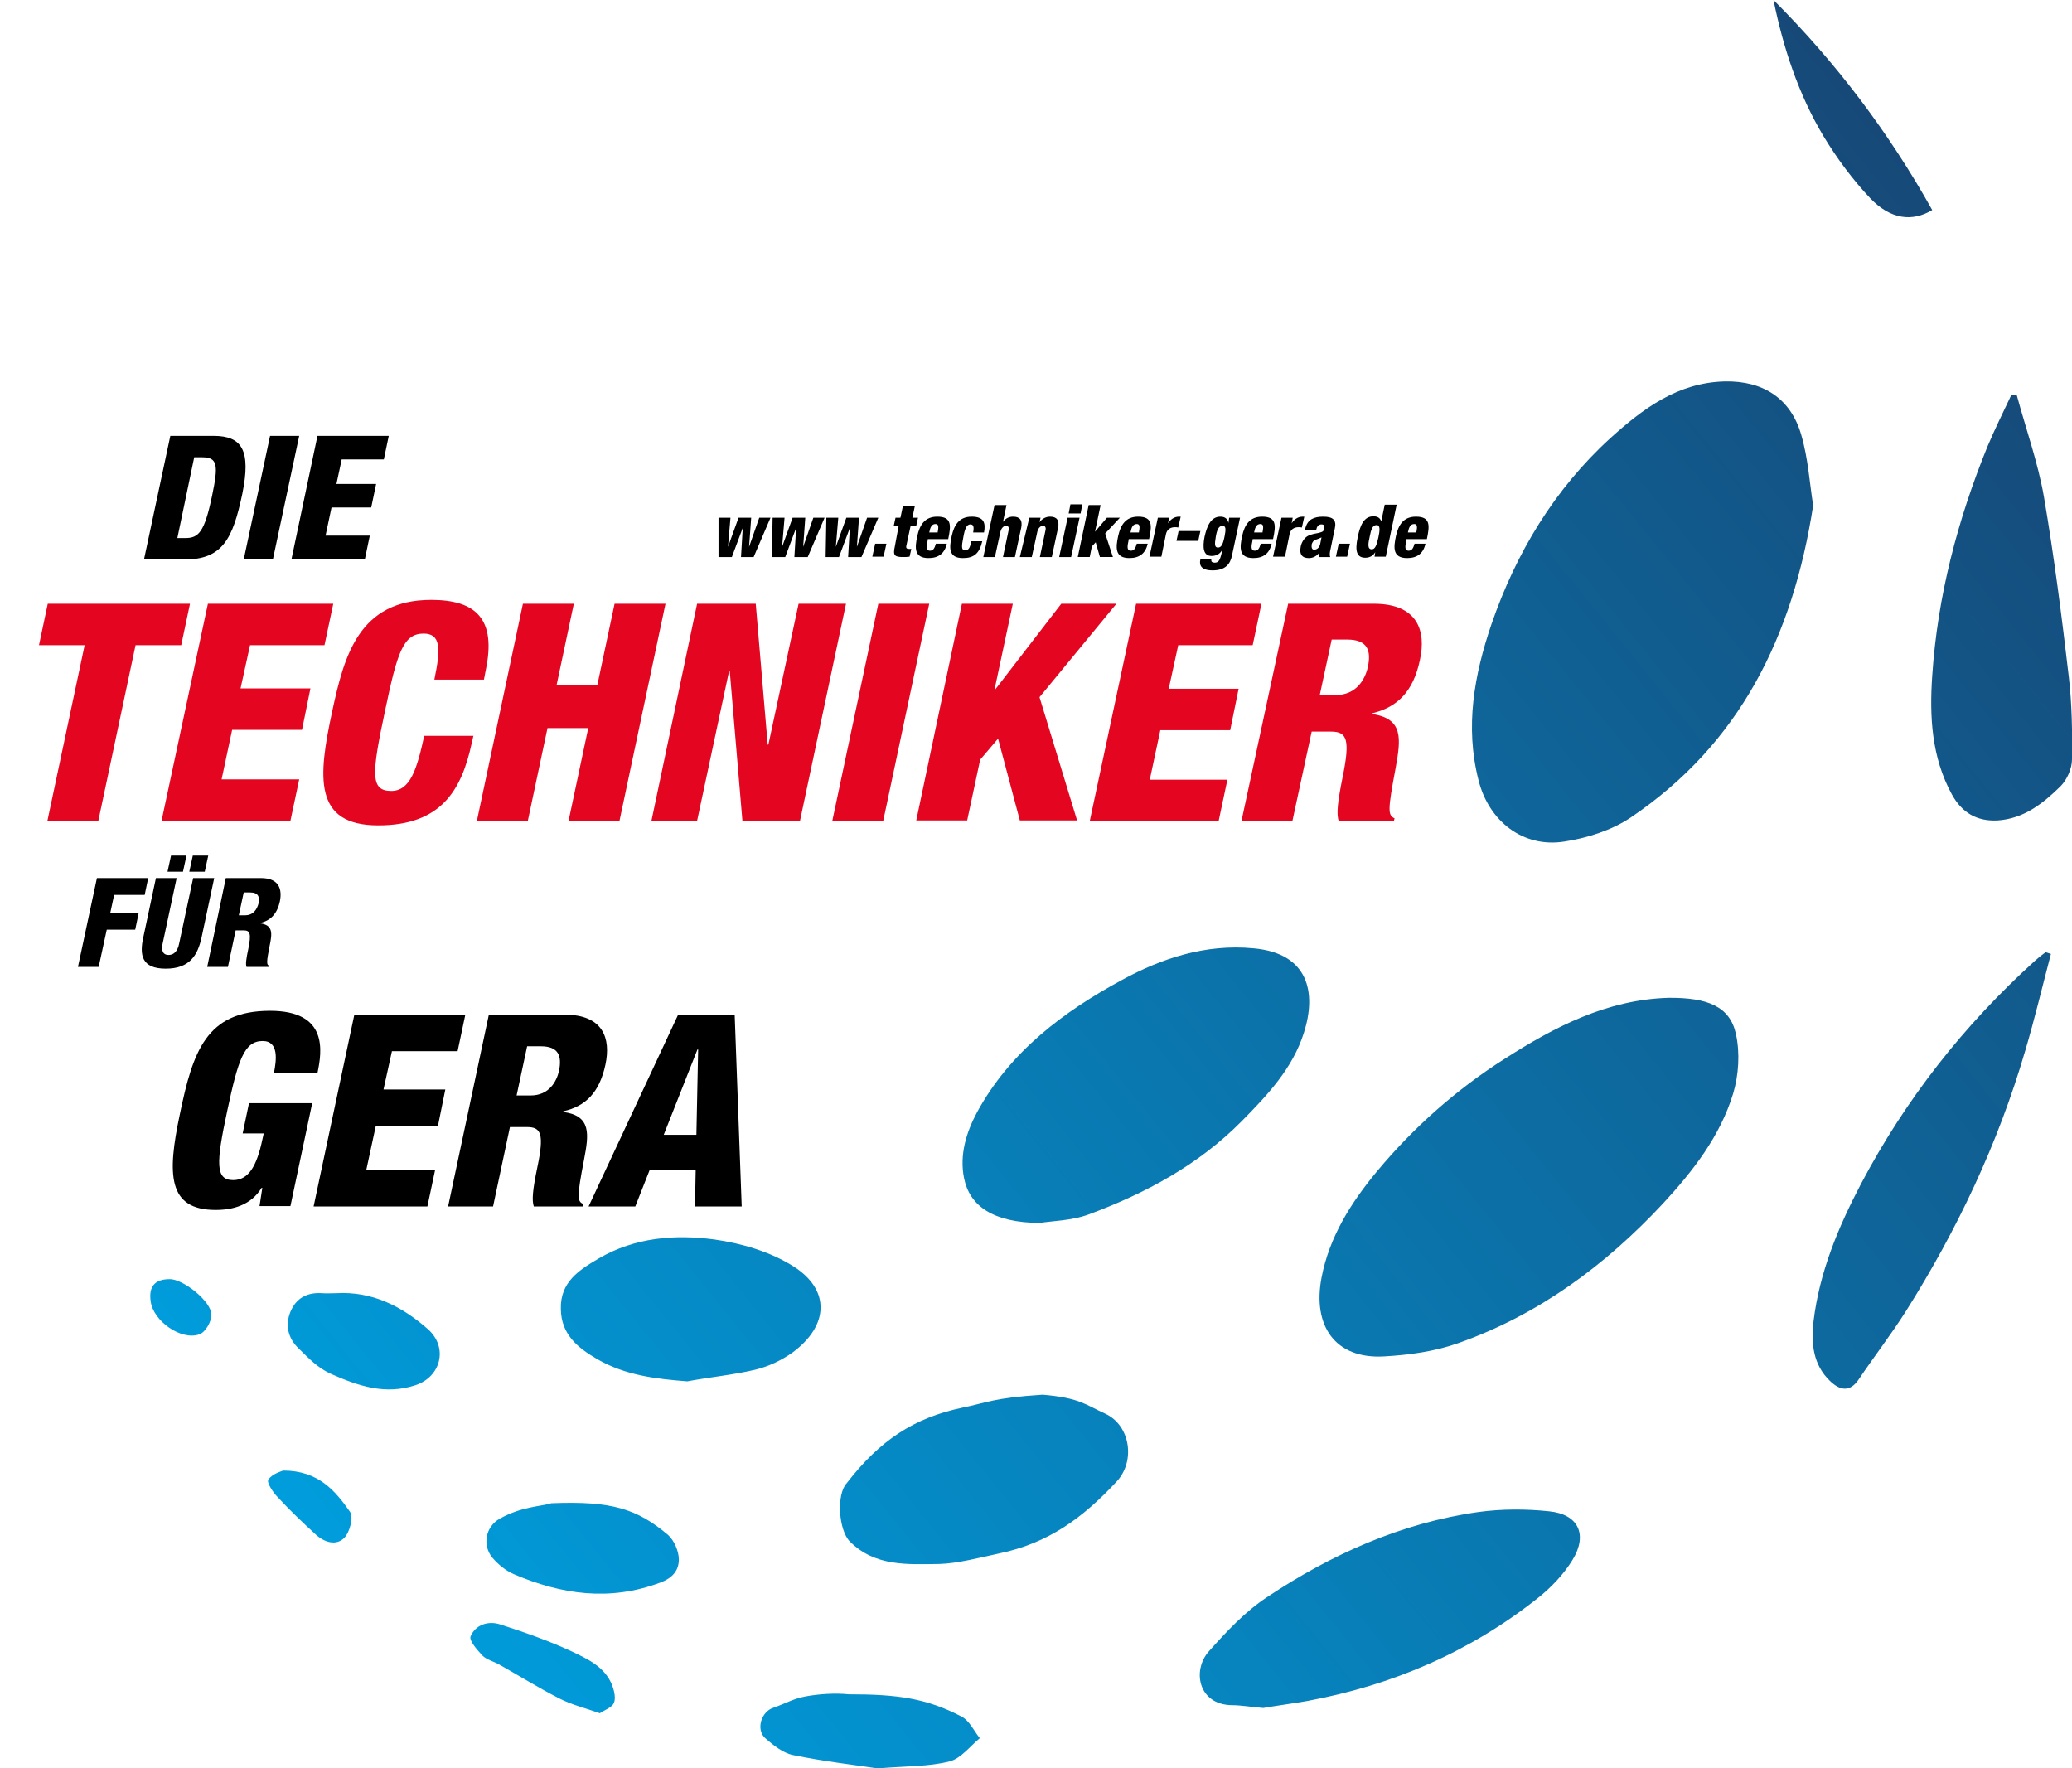
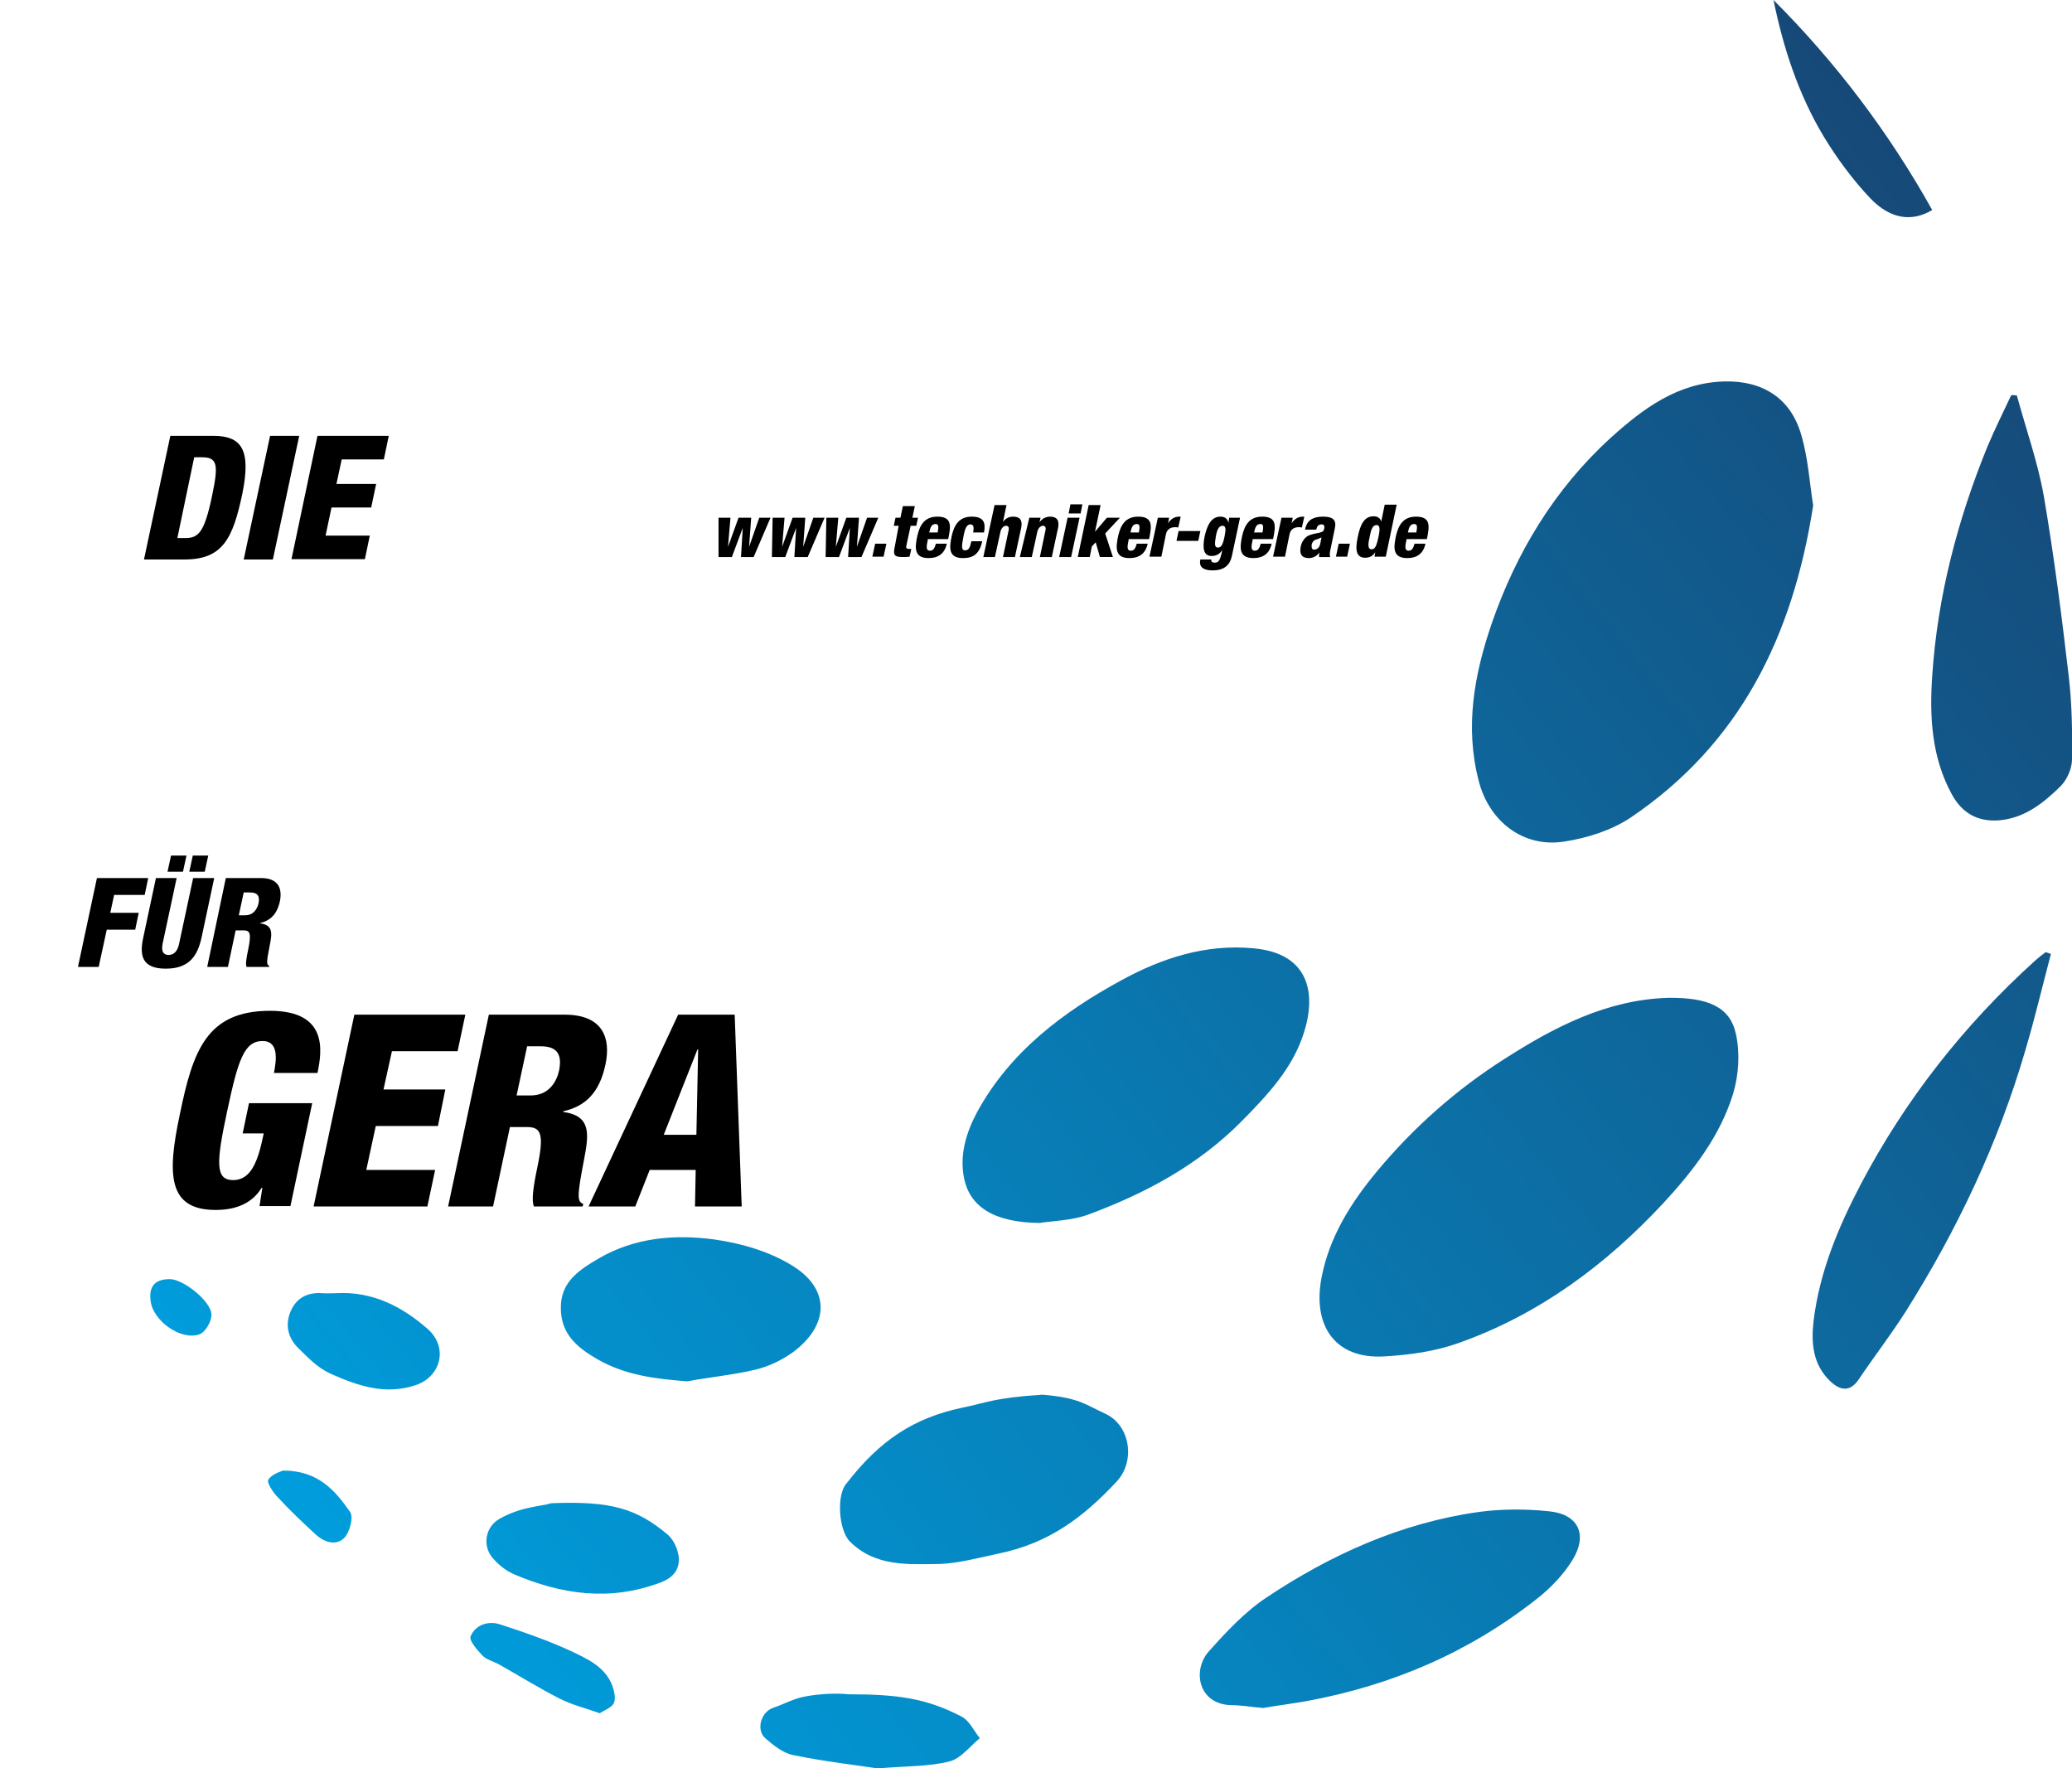
<svg xmlns="http://www.w3.org/2000/svg" version="1.1" id="Ebene_2" x="0px" y="0px" viewBox="0 0 590 503.5" style="enable-background:new 0 0 590 503.5;" xml:space="preserve">
  <style type="text/css">
	.st0{fill:url(#SVGID_1_);}
	.st1{fill:#E40521;}
</style>
  <linearGradient id="SVGID_1_" gradientUnits="userSpaceOnUse" x1="138.302" y1="499.463" x2="605.216" y2="121.364">
    <stop offset="0" style="stop-color:#009DDC" />
    <stop offset="1" style="stop-color:#164978" />
  </linearGradient>
  <path class="st0" d="M516.3,143.9c-5.8,37.4-20.9,67.9-52,88.9c-5.4,3.6-12.3,5.8-18.8,6.8c-11.8,1.9-21.6-5.8-24.5-17.5  c-3.9-15.3-1.2-30,3.7-44.4c7-20.3,17.9-38.4,33.9-53c9.3-8.4,19.2-15.8,32.6-16.1c10.8-0.2,18.7,4.8,21.7,15.2  C514.9,130.6,515.3,137.8,516.3,143.9z M428.4,301.5c-13.7,8.7-25.9,19.5-36.3,32c-7.4,8.9-13.6,18.7-15.8,30.3  c-2.6,13.6,3.8,23.2,17.8,22.4c7.1-0.4,14.5-1.4,21.2-3.8c22.9-8.1,41.9-22.2,58.3-39.8c8.5-9.2,16.2-19.1,19.9-31.2  c1.6-5.3,2-11.6,0.8-17c-1.7-7.8-8-10.4-19.2-10.3C457.6,284.6,442.6,292.4,428.4,301.5z M310.2,345.7c16.1-6,31-14,43.3-26.4  c7.4-7.5,14.6-15.1,17.8-25.3c3.6-11.3,1.4-22.6-14.4-24c-13.7-1.3-26.2,2.9-37.4,9c-16.6,9-31.9,20.4-41.3,37.7  c-3.1,5.8-5,12.1-3.7,18.7c1.6,8,8.3,12.7,21.6,12.8C299.5,347.6,305.2,347.6,310.2,345.7z M372.3,484.3  c24.2-4.5,46.2-13.9,65.6-29.3c3.8-3,7.4-6.8,9.9-10.9c4.4-7.2,1.6-13-6.7-13.8c-6.6-0.7-13.5-0.7-20.1,0.2  c-22,3.1-42,12.1-60.3,24.3c-6.2,4.1-11.5,9.8-16.5,15.4c-4.8,5.4-3,15.2,6.6,15.3c2.6,0,5.3,0.5,8.9,0.8  C363.1,485.7,367.7,485.1,372.3,484.3z M572.7,112.5c-2.3,4.9-4.7,9.7-6.8,14.7c-8.5,20.9-14.2,42.6-15.7,65.2  c-0.8,11.6-0.2,23.2,5.6,33.8c2.8,5.1,7,7.7,13,7.4c7.5-0.5,12.9-4.8,17.9-9.7c1.9-1.9,3.3-5.1,3.3-7.7c0.1-7.8,0-15.6-0.9-23.4  c-2-17.2-4.2-34.4-7.1-51.4c-1.7-9.7-5.1-19.2-7.7-28.8C573.7,112.5,573.2,112.5,572.7,112.5z M582.5,271.1  c-1.1,0.8-2.1,1.6-3.1,2.5c-20.2,18.3-36.8,39.4-49.5,63.5c-6.5,12.4-11.8,25.1-13.5,39.1c-0.7,6.2-0.2,12.3,4.7,17  c2.7,2.6,5.6,3.4,8.2-0.5c4.3-6.4,9.1-12.6,13.3-19.2c14.7-23.3,26.4-48,34.1-74.4c2.7-9.1,4.9-18.4,7.3-27.5  C582.8,271.2,582.5,271.1,582.5,271.1z M274,400.8c-13.7,2.9-23.4,9.2-32.9,21.5c-3,3.2-2.3,13.4,0.9,16.6  c7.2,7.2,16.5,6.5,25.4,6.4c5.1-0.1,12-1.9,17.1-3c14-2.9,23.8-10.1,33.4-20.4c5.5-5.8,4-16.1-3.2-19.4c-5.7-2.6-7.3-4.5-17.8-5.4  C282.8,398,281,399.4,274,400.8z M215,390c3.8-0.9,7.6-2.7,10.8-5c10.2-7.6,10.7-17.7,0.2-24.4c-6.6-4.2-14.8-6.6-22.6-7.7  c-11.2-1.5-22.6-0.6-32.9,5.4c-5.6,3.3-11,6.7-10.8,14.4c0.1,7.2,4.7,11,10.4,14.3c8,4.6,16.6,5.6,25.6,6.3  C202.1,392.1,208.6,391.5,215,390z M142.3,432.4c-4.1,2.3-5,7.6-2.1,11.1c1.6,1.9,3.8,3.7,6.1,4.7c13.6,5.8,27.3,7.8,41.7,2.4  c3.8-1.4,5.3-3.7,5.3-6.6c0-2.3-1.3-5.4-3.1-7c-8.8-7.4-16-9.7-33.2-9C153.7,429,148.6,428.9,142.3,432.4z M270.4,501.5  c3.2-0.8,5.8-4.3,8.6-6.6c-1.7-2.1-2.9-4.9-5.1-6.1c-10.1-5.3-18.4-6.4-32.3-6.4c-3.7-0.4-8.4-0.1-12.2,0.6  c-3.4,0.6-5.9,2.1-9.1,3.2c-3.6,1.1-5.1,6.3-2.4,8.7c2.3,2,5,4.2,7.9,4.8c8.7,1.8,17.5,2.8,24.1,3.8  C258.3,502.8,264.6,503,270.4,501.5z M91.7,368.2c-4.2-0.3-7.4,1.4-9,5.3c-1.6,3.9-0.6,7.6,2.3,10.4c2.8,2.7,5.3,5.5,9.3,7.3  c7.9,3.5,15.5,6,24,3.2c7.3-2.4,9.4-10.8,3.5-16c-7.4-6.5-15.9-10.8-26.1-10.2C94.4,368.2,93,368.3,91.7,368.2z M505,0  c2.8,13.7,7.1,26.8,14.2,38.7c3.8,6.3,8.3,12.4,13.4,17.8c5.8,6,11.9,6.7,17.6,3.3C537.9,37.8,522.9,17.9,505,0z M174.8,484.9  c0.6-1.4,0.1-3.5-0.5-5.1c-2.1-5.3-7.1-7.5-11.7-9.7c-6.5-3-13.4-5.4-20.2-7.6c-3.4-1.1-7,0.1-8.4,3.4c-0.5,1.2,1.9,3.9,3.4,5.5  c1.2,1.2,3.1,1.6,4.7,2.5c5.7,3.2,11.3,6.7,17.2,9.7c3.5,1.8,7.3,2.7,11.5,4.2C172.1,486.9,174.2,486.2,174.8,484.9z M76.4,421.3  c-0.5,0.8,1.3,3.6,2.7,5c3.4,3.7,7.1,7.2,10.8,10.6c2.5,2.3,5.9,3.3,8.2,0.9c1.5-1.6,2.6-5.8,1.6-7.3c-4.2-6-9-11.8-19.1-11.8  C80,419,77.5,419.6,76.4,421.3z M42.9,370.5c0.7,5.6,8.7,11.3,13.9,9.4c1.7-0.6,3.4-3.6,3.4-5.5c0.1-3.8-8.1-10.3-11.9-10.2  C44.1,364.2,42.3,366.3,42.9,370.5z" />
-   <path class="st1" d="M24.1,183.7h-13l2.5-11.8h40.5l-2.5,11.8h-13l-10.6,50H13.5L24.1,183.7z M59.2,171.9h35.7l-2.5,11.8H71.2  L68.5,196h19.9L86,207.8H66.1l-3,14.1h22.1l-2.5,11.8H46L59.2,171.9z M123.7,193.4c1.9-9,1.7-13-3.1-13c-5.8,0-7.5,5.5-10.9,21.7  c-3.9,18.3-4.3,23.1,1.7,23.1c5.4,0,7.3-6.1,9.4-15.7h14l-0.5,2.2c-2.9,13.3-8.7,23.3-26.6,23.3c-18.6,0-17.1-13.9-13.1-32.5  c3.4-15.8,7.6-31.7,28.2-31.7c12.8,0,18.6,5.5,15.5,20.1l-0.5,2.6H123.7z M148.9,171.9h14.5l-4.9,23.1h11.6l4.9-23.1h14.5  l-13.1,61.8h-14.5l5.6-26.4h-11.6l-5.6,26.4h-14.5L148.9,171.9z M198.5,171.9h16.7l3.4,40.1h0.2l8.6-40.1h13.5l-13.1,61.8h-16.4  l-3.6-42.6h-0.2l-9.1,42.6h-13L198.5,171.9z M250.1,171.9h14.5l-13.1,61.8h-14.5L250.1,171.9z M273.9,171.9h14.5l-5.2,24.4h0.2  l18.8-24.4h15.7l-21.9,26.6l10.7,35.1h-16.3l-6.2-23.3l-5.1,6l-3.7,17.3h-14.5L273.9,171.9z M323.5,171.9h35.7l-2.5,11.8h-21.2  l-2.7,12.4h19.9l-2.4,11.8h-19.9l-3,14.1h22.1l-2.5,11.8h-36.7L323.5,171.9z M366.8,171.9h24.4c12.4,0,15,7.6,13.1,16.1  c-1.9,9-6.5,13.4-13.6,15.1v0.2c9,1.3,8.2,7.1,6.7,15.4c-2.3,12.2-2.2,13.4-0.3,14.3l-0.2,0.8h-15.7c-0.7-2.1-0.3-5.5,1.1-12.5  c2.2-10.7,1.3-13-3.3-13h-5.5l-5.5,25.5h-14.5L366.8,171.9z M375.8,197.9h4.5c5.9,0,8.4-4.4,9.2-8c1-4.7-0.1-7.8-5.9-7.8h-4.4  L375.8,197.9z" />
  <path d="M48.5,124.1h12.3c8.2,0,10.7,4.2,8.2,16.5c-2.7,12.8-5.6,18.7-16.5,18.7H41L48.5,124.1z M50.5,153.2h2.2  c3.8,0,5.5-1.5,7.7-12.1c1.8-8.6,1.6-10.9-2.8-10.9h-2.3L50.5,153.2z M76.9,124.1h8.3l-7.5,35.2h-8.3L76.9,124.1z M90.4,124.1h20.3  l-1.4,6.7H97.3l-1.5,7h11.3l-1.4,6.7H94.4l-1.7,8h12.6l-1.4,6.7H83L90.4,124.1z M27.6,250h14.6l-1,4.8h-8.7l-1.1,5.1h8.1l-1,4.8  h-8.1l-2.3,10.6h-5.9L27.6,250z M57.4,266.9c-1.1,5-3.3,8.9-10.2,8.9c-6.9,0-7.5-3.9-6.4-8.9l3.6-16.9h5.9l-4,18.7  c-0.4,2,0.1,3.2,1.7,3.2c1.6,0,2.6-1.2,3-3.2l4-18.7H61L57.4,266.9z M48.7,243.6h4.4l-1,4.6h-4.4L48.7,243.6z M54.9,243.6h4.4  l-1,4.6h-4.4L54.9,243.6z M64.3,250h10c5.1,0,6.1,3.1,5.4,6.6c-0.8,3.7-2.7,5.5-5.6,6.2v0.1c3.7,0.5,3.4,2.9,2.7,6.3  c-1,5-0.9,5.5-0.1,5.8l-0.1,0.3h-6.4c-0.3-0.8-0.1-2.3,0.5-5.1c0.9-4.4,0.5-5.3-1.3-5.3h-2.3l-2.2,10.4h-5.9L64.3,250z M68,260.6  h1.8c2.4,0,3.4-1.8,3.8-3.3c0.4-1.9,0-3.2-2.4-3.2h-1.8L68,260.6z M78,305.5c0.7-3.5,1.5-9.1-3.2-9.1c-5.3,0-7,5.4-10.1,19.9  c-3.2,14.9-3.4,19.7,1.7,19.7c4.4,0,6.7-4,8.3-11.5l0.4-1.8h-6l1.8-8.6h18l-6.2,29.3h-8.8l0.8-5.2h-0.2c-3,4.9-8.1,6.3-13.1,6.3  c-13.7,0-13.8-10.2-10.2-27.2c3.7-17.9,7.5-29.5,25.7-29.5c16.6,0,14.8,11.5,13.5,17.7H78z M100.9,288.9h31.6l-2.2,10.4h-18.7  l-2.4,10.9h17.6l-2.1,10.4H107l-2.7,12.5h19.6l-2.2,10.4H89.3L100.9,288.9z M139.2,288.9h21.6c10.9,0,13.2,6.7,11.6,14.2  c-1.7,8-5.7,11.9-12,13.3v0.2c8,1.1,7.3,6.3,5.9,13.6c-2.1,10.8-1.9,11.9-0.2,12.6l-0.2,0.7H152c-0.6-1.8-0.3-4.9,1-11.1  c2-9.5,1.1-11.5-2.9-11.5h-4.9l-4.8,22.6h-12.8L139.2,288.9z M147.1,311.9h4c5.2,0,7.4-3.9,8.1-7.1c0.8-4.1-0.1-6.9-5.2-6.9h-3.9  L147.1,311.9z M193.1,288.9h16.1l2,54.6h-13.3l0.2-10.4H185l-4.1,10.4h-13.3L193.1,288.9z M198.8,298.8h-0.2l-9.6,24.3h9.3  L198.8,298.8z M204.6,147.4h3.4l-0.7,8.3h0l3-8.3h3.6l-0.6,8.3h0l2.9-8.3h3.2l-4.8,11.2H211l0.5-8.3h0l-3.1,8.3h-3.8L204.6,147.4z   M220,147.4h3.4l-0.7,8.3h0l3-8.3h3.6l-0.6,8.3h0l2.9-8.3h3.2l-4.8,11.2h-3.8l0.5-8.3h0l-3.1,8.3h-3.8L220,147.4z M235.3,147.4h3.4  l-0.7,8.3h0l3-8.3h3.6l-0.6,8.3h0l2.9-8.3h3.2l-4.8,11.2h-3.8l0.5-8.3h0l-3.1,8.3h-3.8L235.3,147.4z M249.2,154.8h3.2l-0.8,3.7h-3.2  L249.2,154.8z M255.9,149.7h-1.4l0.5-2.3h1.4l0.7-3.3h3.4l-0.7,3.3h1.6l-0.5,2.3h-1.6l-1.2,5.6c-0.2,0.8,0.1,1,0.9,1  c0.1,0,0.3,0,0.5,0l-0.5,2.2c-0.7,0.1-1.3,0.1-1.9,0.1c-2.3,0-2.9-0.4-2.3-3L255.9,149.7z M264.2,153.5l-0.1,0.7  c-0.4,1.7-0.3,2.6,0.7,2.6c0.9,0,1.3-0.6,1.7-2h3.1c-0.6,2.8-2.4,4.1-5.2,4.1c-4.2,0-3.9-3-3.2-6.3c0.7-3.1,2.1-5.5,5.7-5.5  c4.2,0,3.9,2.6,3.1,6.4H264.2z M267,151.6c0.3-1.6,0.3-2.4-0.6-2.4c-1.1,0-1.5,0.9-1.8,2.4H267z M277.1,151.6  c0.3-1.6,0.1-2.3-0.8-2.3c-1.1,0-1.6,1.4-2,3.7c-0.5,2.5-0.6,3.7,0.5,3.7c1,0,1.4-0.7,1.8-2.6h3.1c-0.8,3.5-2.4,4.8-5.5,4.8  c-4.2,0-3.9-3-3.2-6.3c0.7-3.1,2.1-5.5,5.7-5.5c3.5,0,4,1.8,3.5,4.5H277.1z M283.2,143.8h3.4l-1,4.8h0c0.8-1.1,1.8-1.5,2.9-1.5  c1.9,0,2.7,1,2.3,3.1l-1.8,8.4h-3.4l1.6-7.6c0.2-0.8-0.1-1.3-0.7-1.3c-0.6,0-1.3,0.5-1.6,1.6l-1.6,7.3H280L283.2,143.8z   M293.1,147.4h3.2l-0.3,1.3h0c0.7-1,1.8-1.6,3-1.6c1.9,0,2.7,1,2.3,3.1l-1.8,8.4h-3.4l1.6-7.6c0.2-0.8-0.1-1.3-0.7-1.3  c-0.6,0-1.3,0.5-1.6,1.6l-1.6,7.3h-3.4L293.1,147.4z M304,147.4h3.4l-2.4,11.2h-3.4L304,147.4z M304.8,143.6h3.4l-0.5,2.6h-3.4  L304.8,143.6z M310,143.8h3.4l-1.6,7.6h0l3.4-4h3.7l-4.2,4.5l2.2,6.7h-3.7l-1.2-4.2l-1.1,1.2l-0.6,3h-3.4L310,143.8z M321.4,153.5  l-0.1,0.7c-0.4,1.7-0.3,2.6,0.7,2.6c0.9,0,1.3-0.6,1.7-2h3.1c-0.6,2.8-2.4,4.1-5.2,4.1c-4.2,0-3.9-3-3.2-6.3  c0.7-3.1,2.1-5.5,5.7-5.5c4.2,0,3.9,2.6,3.1,6.4H321.4z M324.3,151.6c0.3-1.6,0.3-2.4-0.6-2.4c-1.1,0-1.5,0.9-1.8,2.4H324.3z   M329.7,147.4h3.2l-0.3,1.6h0c0.6-1,1.7-1.9,3.1-1.9c0.2,0,0.3,0,0.5,0l-0.7,3.1c-0.3-0.1-0.6-0.1-0.9-0.1c-1.3,0-2.3,0.6-2.6,2  l-1.3,6.4h-3.4L329.7,147.4z M335.6,151.2h6.2l-0.6,2.8H335L335.6,151.2z M350,147.4h3.1l-2.3,10.8c-0.5,2.5-2,4.2-5.5,4.2  c-3.2,0-3.9-1.4-3.5-3.1h3.1c0,0.3,0,0.5,0.2,0.7c0.2,0.1,0.4,0.2,0.8,0.2c1.1,0,1.5-0.7,2-2.9l0.1-0.7h0c-0.7,1.3-1.9,1.7-3,1.7  c-2.4,0-2.6-2.4-2-5.5c0.6-2.6,1.6-5.7,4.5-5.7c1.5,0,2.1,0.8,2.3,1.8h0L350,147.4z M346.8,155.9c0.9,0,1.4-0.7,1.9-3.2  c0.4-2,0.4-3-0.6-3c-1.1,0-1.6,1.3-1.9,3.1C345.8,155.1,345.9,155.9,346.8,155.9z M356.7,153.5l-0.1,0.7c-0.4,1.7-0.3,2.6,0.7,2.6  c0.9,0,1.3-0.6,1.7-2h3.1c-0.6,2.8-2.4,4.1-5.2,4.1c-4.2,0-3.9-3-3.2-6.3c0.7-3.1,2.1-5.5,5.7-5.5c4.2,0,3.9,2.6,3.1,6.4H356.7z   M359.5,151.6c0.3-1.6,0.3-2.4-0.6-2.4c-1.1,0-1.5,0.9-1.8,2.4H359.5z M364.9,147.4h3.2l-0.3,1.6h0c0.6-1,1.7-1.9,3.1-1.9  c0.2,0,0.3,0,0.5,0l-0.7,3.1c-0.3-0.1-0.6-0.1-0.9-0.1c-1.3,0-2.3,0.6-2.6,2l-1.3,6.4h-3.4L364.9,147.4z M371.6,150.8  c0.3-1.5,1-2.5,1.9-3c0.9-0.5,1.9-0.7,3.3-0.7c2.8,0,3.8,1,3.3,3.3l-1.2,5.8c-0.2,0.8-0.4,1.9-0.1,2.4h-3.2c0-0.4,0-0.8,0.1-1.3h0  c-0.7,1-1.8,1.6-3,1.6c-1.9,0-2.8-1-2.3-3.4c0.3-1.3,1.1-2.4,2-2.9c0.9-0.5,2.2-0.7,3.2-0.9c1.1-0.3,1.3-0.4,1.5-1.3  c0.1-0.7-0.1-1.1-0.8-1.1c-0.9,0-1.3,0.6-1.5,1.5H371.6z M374.2,156.5c0.7,0,1.4-0.4,1.7-1.5c0.2-0.9,0.3-1.5,0.4-2  c-1.2,0.6-1.6,0.6-2,0.8c-0.4,0.3-0.6,0.6-0.8,1.2C373.4,156,373.6,156.5,374.2,156.5z M381.2,154.8h3.2l-0.8,3.7h-3.2L381.2,154.8z   M391.6,157.2L391.6,157.2c-0.2,0.4-0.6,0.8-1,1.1c-0.5,0.3-1.1,0.5-1.8,0.5c-2.3,0-3.1-1.6-2.2-5.8c0.7-3.5,1.8-6,4.5-6  c0.9,0,1.9,0.3,2.2,1.5h0l1-4.8h3.4l-3.1,14.8h-3.2L391.6,157.2z M392,149.5c-1.2,0-1.6,1.3-2,3.4c-0.4,1.8-0.7,3.5,0.6,3.5  c1,0,1.4-1.2,1.9-3.4C392.9,151.1,393.1,149.5,392,149.5z M400.5,153.5l-0.1,0.7c-0.4,1.7-0.3,2.6,0.7,2.6c0.9,0,1.3-0.6,1.7-2h3.1  c-0.6,2.8-2.4,4.1-5.2,4.1c-4.2,0-3.9-3-3.2-6.3c0.7-3.1,2.1-5.5,5.7-5.5c4.2,0,3.9,2.6,3.1,6.4H400.5z M403.3,151.6  c0.3-1.6,0.3-2.4-0.6-2.4c-1.1,0-1.5,0.9-1.8,2.4H403.3z" />
</svg>